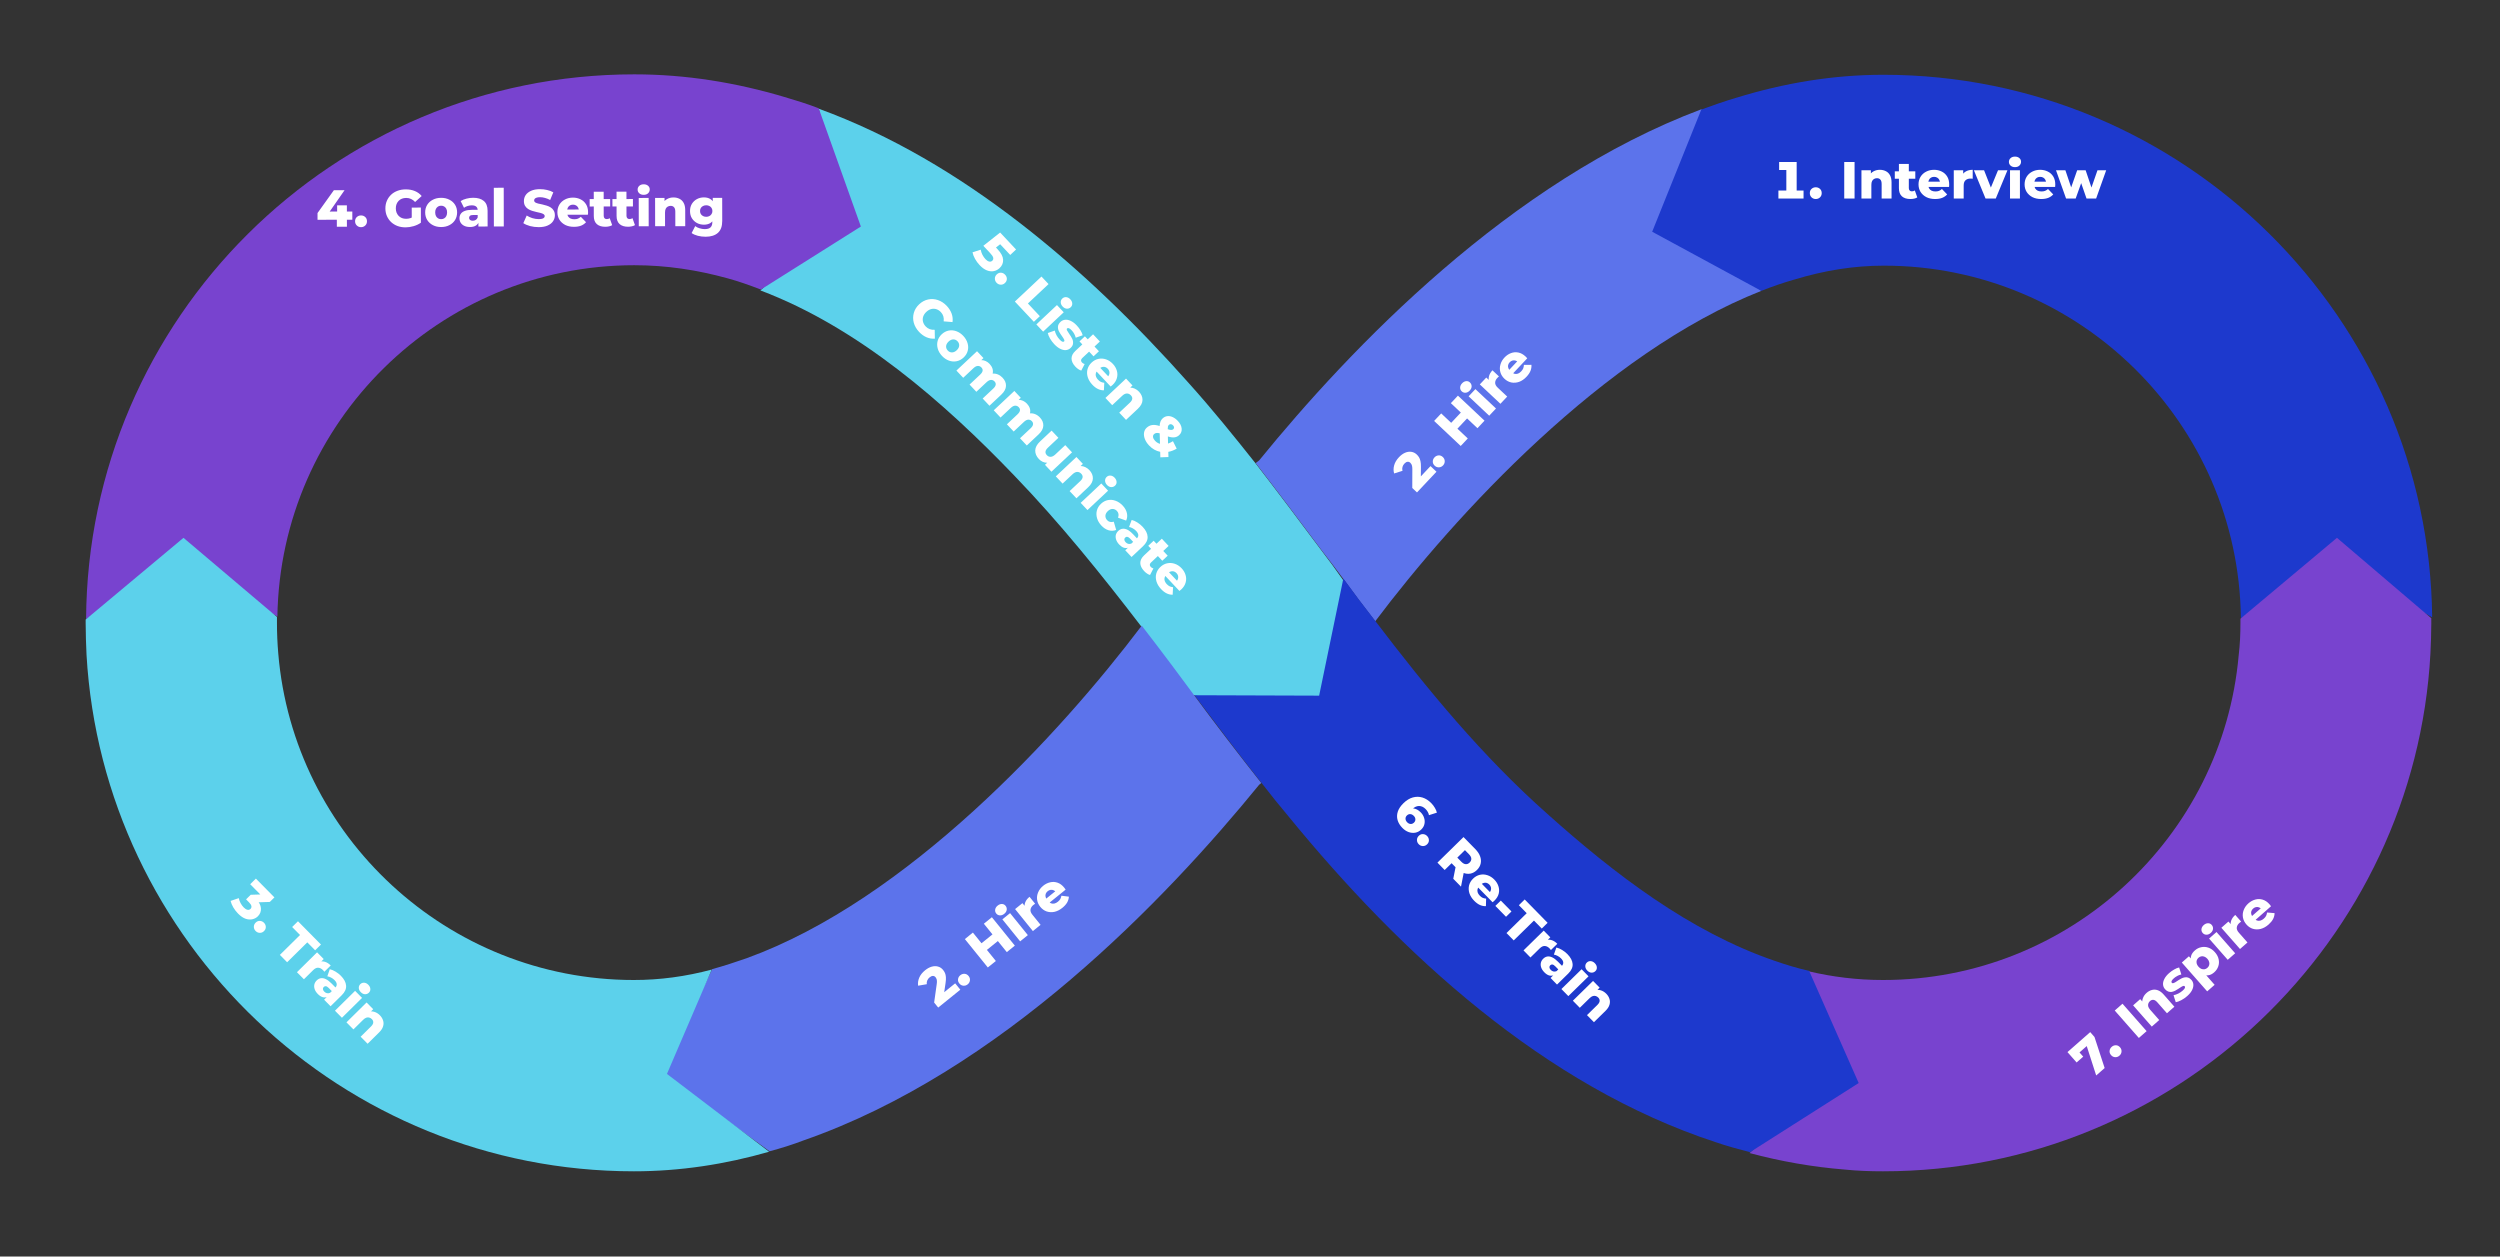
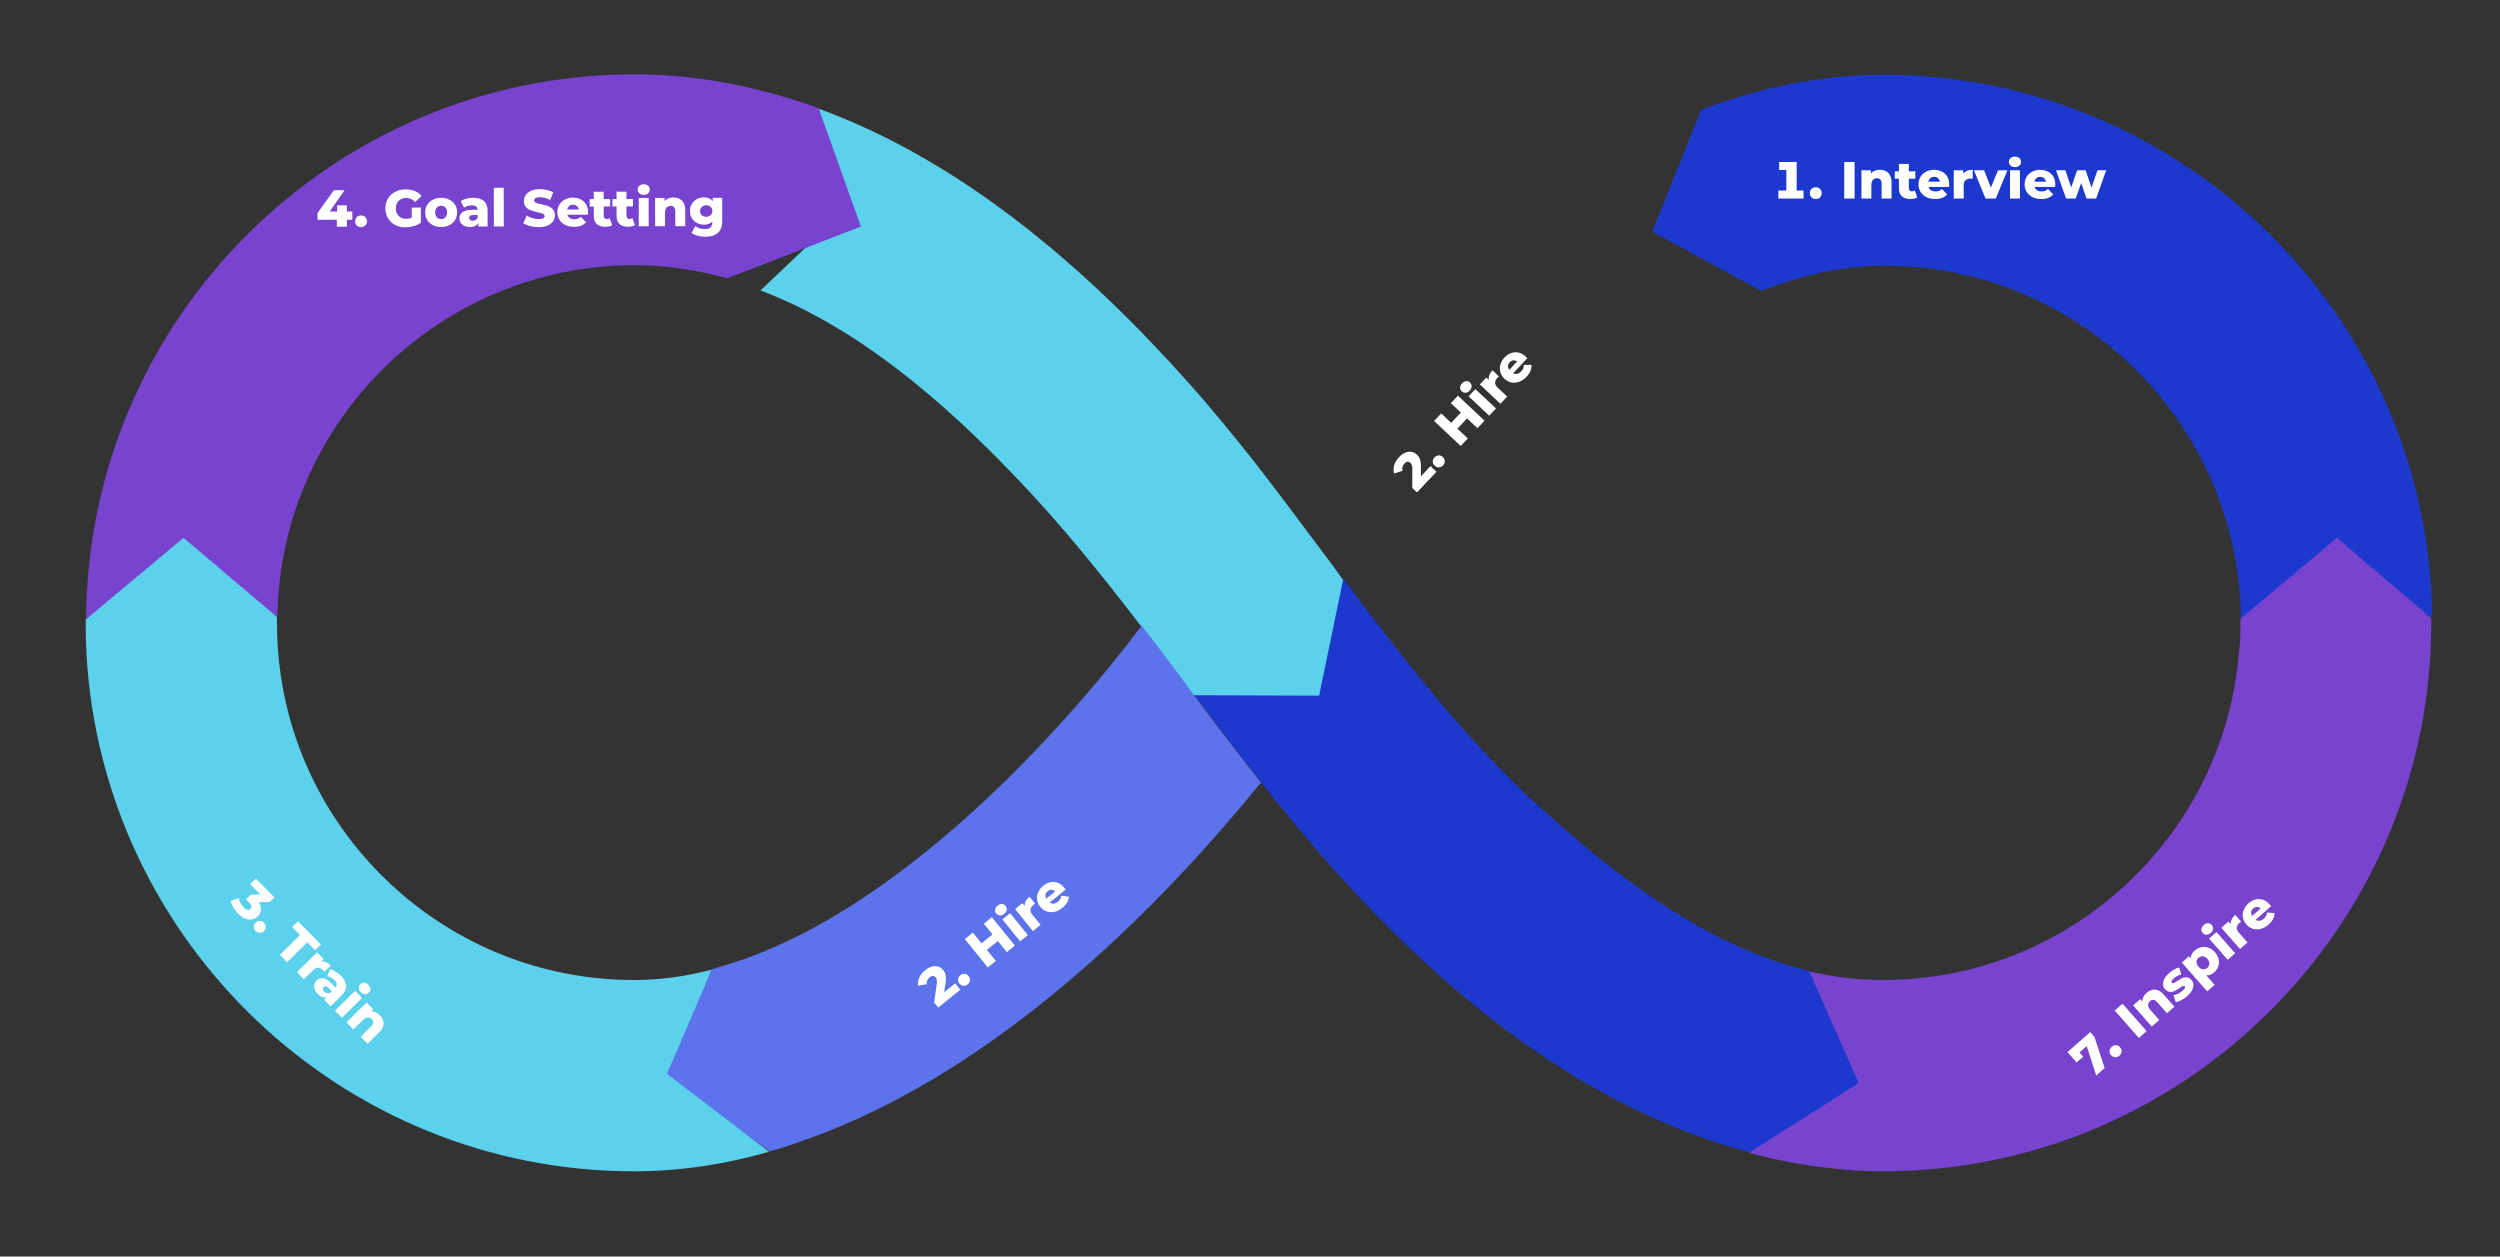
<svg xmlns="http://www.w3.org/2000/svg" width="1725" height="867" viewBox="0 0 1725 867" fill="none">
  <rect x="0" y="0" width="1725" height="867" fill="#333333" stroke="none" />
  <g clip-path="url(#clip0_1956_7290)">
-     <path d="M1157.4 146.1L1215.3 200.7C1106.4 243.6 1003.8 355.8 948.898 428.7C941.398 419.1 934.198 409.5 926.998 399.6C922.198 393 917.098 386.4 911.998 379.8C896.998 359.7 881.698 339.3 866.398 319.5L868.798 317.7C931.798 240.3 1041.9 124.8 1174.2 75.3L1157.4 146.1Z" fill="#5C73EB" />
    <path d="M1299.6 51.6C1264.8 51.6 1230.9 57.3 1197.9 67.5C1189.8 69.9 1182 72.6 1173.9 75.6L1140 159.9L1215.3 200.7C1222.8 197.7 1230.6 195 1238.1 192.9C1258.8 186.6 1279.2 183.3 1299.9 183.3C1434.9 183.3 1544.7 292.2 1546.2 426.6L1612.8 388.2L1678.2 426C1676.1 219.3 1506.9 51.6 1299.6 51.6Z" fill="#1D39CD" />
    <path d="M1612.5 371.1L1545.9 426.9C1545.9 427.8 1545.9 429 1545.9 429.9C1545.9 437.4 1545.6 444.6 1544.7 452.1C1533.6 577.5 1427.7 676.2 1299.3 676.2C1281.6 676.2 1264.5 674.1 1248 670.2L1264.8 741L1207.2 795.6C1228.5 801.3 1250.4 805.2 1272.9 807C1281.6 807.9 1290.6 808.2 1299.3 808.2C1500.9 808.2 1666.2 649.5 1677 450.9C1677.3 444 1677.6 437.1 1677.6 430.2C1677.6 429 1677.6 427.8 1677.6 426.6L1612.5 371.1Z" fill="#7843CF" />
    <path d="M1248.3 669.9C1240.2 668.1 1232.4 665.7 1224.6 663C1165.8 642.9 1113.6 602.7 1067.7 561.6C1023 522 985.2 476.1 948.9 428.4C941.4 418.8 934.2 409.2 927 399.3L898.2 468.9L823.5 478.8C839.1 499.5 854.4 519.9 870.3 540C876.3 547.8 882.6 555.6 888.9 563.1C966.6 658.2 1065.6 749.4 1183.8 788.1C1191.6 790.8 1199.4 792.9 1207.5 795L1282.5 747.3L1248.3 669.9Z" fill="#1D39CD" />
    <path d="M912.003 380.1C897.003 360 881.703 339.6 866.403 319.8C851.403 300.9 836.403 282.3 820.203 264.3C750.603 186 664.503 111.3 564.903 75L582.003 146.1L524.703 200.4C592.203 225.9 651.303 277.5 699.903 328.2C731.403 360.9 759.903 396.3 787.503 432.3C794.403 441.6 801.603 450.9 808.503 459.9C813.303 466.5 818.403 473.1 823.203 479.7L910.203 480L926.703 400.2C921.903 393.3 917.103 386.7 912.003 380.1Z" fill="#5CD1EB" />
-     <path d="M564.898 74.7C557.098 71.7 549.298 69.3 541.198 66.9C507.898 57 473.398 51.3 437.698 51.3C229.798 51.3 60.598 219.6 59.398 427.2L126.898 388.2L191.398 425.4C193.498 291.3 303.298 183 437.698 183C459.898 183 481.198 186.3 501.898 192C509.698 194.1 517.198 196.8 524.998 199.8L593.998 156.3L564.898 74.7Z" fill="#7843CF" />
+     <path d="M564.898 74.7C557.098 71.7 549.298 69.3 541.198 66.9C507.898 57 473.398 51.3 437.698 51.3C229.798 51.3 60.598 219.6 59.398 427.2L126.898 388.2L191.398 425.4C193.498 291.3 303.298 183 437.698 183C459.898 183 481.198 186.3 501.898 192L593.998 156.3L564.898 74.7Z" fill="#7843CF" />
    <path d="M823.498 479.1C818.698 472.5 813.598 465.9 808.798 459.3C801.898 450 794.698 440.7 787.798 431.7C731.398 506.4 626.098 621 515.098 661.2C507.298 663.9 499.198 666.6 491.398 668.7L456.898 740.7L530.998 794.4C538.798 792.3 546.598 789.9 554.398 786.9C690.598 739.5 804.298 620.7 868.798 541.5L870.298 540.3C854.398 520.2 838.798 499.8 823.498 479.1Z" fill="#5C73EB" />
    <path d="M460.202 741L491.102 669C473.102 673.8 455.402 676.2 437.402 676.2C308.702 676.2 202.502 576.9 192.002 450.9C191.402 444 191.102 436.8 191.102 429.9C191.102 428.7 191.102 427.2 191.102 425.7L126.602 371.1L59.102 427.5C59.102 428.4 59.102 429 59.102 429.9C59.102 437.4 59.402 444.6 59.702 451.8C71.102 650.1 236.102 808.2 437.402 808.2C469.202 808.2 500.402 803.4 530.702 794.7L460.202 741Z" fill="#5CD1EB" />
    <path d="M1239.7 134.66L1236.49 131.492H1244.45V137H1227.1V131.492H1235.77L1232.57 134.66V114.356L1235.63 117.308H1227.6V111.8H1239.7V134.66ZM1252.88 137.324C1251.73 137.324 1250.76 136.94 1249.96 136.172C1249.17 135.404 1248.78 134.432 1248.78 133.256C1248.78 132.032 1249.17 131.06 1249.96 130.34C1250.76 129.596 1251.73 129.224 1252.88 129.224C1254.03 129.224 1255 129.596 1255.8 130.34C1256.59 131.06 1256.98 132.032 1256.98 133.256C1256.98 134.432 1256.59 135.404 1255.8 136.172C1255 136.94 1254.03 137.324 1252.88 137.324ZM1272.52 137V111.8H1279.65V137H1272.52ZM1297.1 117.164C1298.62 117.164 1299.98 117.476 1301.21 118.1C1302.43 118.7 1303.39 119.636 1304.09 120.908C1304.81 122.18 1305.17 123.824 1305.17 125.84V137H1298.33V126.956C1298.33 125.564 1298.04 124.556 1297.46 123.932C1296.91 123.284 1296.13 122.96 1295.12 122.96C1294.4 122.96 1293.74 123.128 1293.14 123.464C1292.54 123.776 1292.08 124.268 1291.74 124.94C1291.4 125.612 1291.24 126.488 1291.24 127.568V137H1284.4V117.488H1290.91V123.032L1289.65 121.412C1290.4 119.996 1291.42 118.94 1292.71 118.244C1294.01 117.524 1295.47 117.164 1297.1 117.164ZM1318.17 137.324C1315.68 137.324 1313.73 136.712 1312.34 135.488C1310.95 134.24 1310.25 132.368 1310.25 129.872V113.132H1317.09V129.8C1317.09 130.496 1317.29 131.048 1317.67 131.456C1318.05 131.84 1318.55 132.032 1319.15 132.032C1319.96 132.032 1320.66 131.828 1321.23 131.42L1322.93 136.208C1322.35 136.592 1321.64 136.868 1320.8 137.036C1319.96 137.228 1319.09 137.324 1318.17 137.324ZM1307.41 123.32V118.208H1321.56V123.32H1307.41ZM1335.22 137.324C1332.92 137.324 1330.9 136.892 1329.18 136.028C1327.47 135.14 1326.14 133.94 1325.18 132.428C1324.24 130.892 1323.78 129.152 1323.78 127.208C1323.78 125.264 1324.23 123.536 1325.14 122.024C1326.08 120.488 1327.36 119.3 1329 118.46C1330.63 117.596 1332.46 117.164 1334.5 117.164C1336.42 117.164 1338.18 117.56 1339.76 118.352C1341.34 119.12 1342.6 120.26 1343.54 121.772C1344.48 123.284 1344.94 125.12 1344.94 127.28C1344.94 127.52 1344.93 127.796 1344.91 128.108C1344.88 128.42 1344.86 128.708 1344.84 128.972H1329.39V125.372H1341.2L1338.61 126.38C1338.63 125.492 1338.46 124.724 1338.1 124.076C1337.77 123.428 1337.29 122.924 1336.66 122.564C1336.06 122.204 1335.36 122.024 1334.54 122.024C1333.72 122.024 1333 122.204 1332.38 122.564C1331.78 122.924 1331.31 123.44 1330.98 124.112C1330.64 124.76 1330.47 125.528 1330.47 126.416V127.46C1330.47 128.42 1330.66 129.248 1331.05 129.944C1331.46 130.64 1332.03 131.18 1332.78 131.564C1333.52 131.924 1334.41 132.104 1335.44 132.104C1336.4 132.104 1337.22 131.972 1337.89 131.708C1338.58 131.42 1339.27 130.988 1339.94 130.412L1343.54 134.156C1342.6 135.188 1341.45 135.98 1340.08 136.532C1338.72 137.06 1337.1 137.324 1335.22 137.324ZM1348.1 137V117.488H1354.61V123.176L1353.64 121.556C1354.22 120.092 1355.15 119 1356.45 118.28C1357.75 117.536 1359.32 117.164 1361.17 117.164V123.32C1360.85 123.272 1360.58 123.248 1360.34 123.248C1360.12 123.224 1359.88 123.212 1359.62 123.212C1358.23 123.212 1357.1 123.596 1356.23 124.364C1355.37 125.108 1354.94 126.332 1354.94 128.036V137H1348.1ZM1370.02 137L1361.99 117.488H1369.01L1375.42 133.796H1371.89L1378.63 117.488H1385.14L1377.08 137H1370.02ZM1386.91 137V117.488H1393.75V137H1386.91ZM1390.33 115.328C1389.08 115.328 1388.07 114.98 1387.31 114.284C1386.54 113.588 1386.15 112.724 1386.15 111.692C1386.15 110.66 1386.54 109.796 1387.31 109.1C1388.07 108.404 1389.08 108.056 1390.33 108.056C1391.58 108.056 1392.59 108.392 1393.35 109.064C1394.12 109.712 1394.51 110.552 1394.51 111.584C1394.51 112.664 1394.12 113.564 1393.35 114.284C1392.61 114.98 1391.6 115.328 1390.33 115.328ZM1408.42 137.324C1406.12 137.324 1404.1 136.892 1402.37 136.028C1400.67 135.14 1399.34 133.94 1398.38 132.428C1397.44 130.892 1396.97 129.152 1396.97 127.208C1396.97 125.264 1397.43 123.536 1398.34 122.024C1399.28 120.488 1400.56 119.3 1402.19 118.46C1403.82 117.596 1405.66 117.164 1407.7 117.164C1409.62 117.164 1411.37 117.56 1412.96 118.352C1414.54 119.12 1415.8 120.26 1416.74 121.772C1417.67 123.284 1418.14 125.12 1418.14 127.28C1418.14 127.52 1418.13 127.796 1418.1 128.108C1418.08 128.42 1418.06 128.708 1418.03 128.972H1402.59V125.372H1414.4L1411.8 126.38C1411.83 125.492 1411.66 124.724 1411.3 124.076C1410.96 123.428 1410.48 122.924 1409.86 122.564C1409.26 122.204 1408.55 122.024 1407.74 122.024C1406.92 122.024 1406.2 122.204 1405.58 122.564C1404.98 122.924 1404.51 123.44 1404.17 124.112C1403.84 124.76 1403.67 125.528 1403.67 126.416V127.46C1403.67 128.42 1403.86 129.248 1404.24 129.944C1404.65 130.64 1405.23 131.18 1405.97 131.564C1406.72 131.924 1407.6 132.104 1408.64 132.104C1409.6 132.104 1410.41 131.972 1411.08 131.708C1411.78 131.42 1412.46 130.988 1413.14 130.412L1416.74 134.156C1415.8 135.188 1414.65 135.98 1413.28 136.532C1411.91 137.06 1410.29 137.324 1408.42 137.324ZM1425.59 137L1418.64 117.488H1425.12L1430.63 133.796H1427.53L1433.25 117.488H1439.09L1444.59 133.796H1441.57L1447.26 117.488H1453.27L1446.32 137H1439.7L1435.02 123.5H1437.03L1432.21 137H1425.59Z" fill="white" />
    <path d="M977.722 339.771L974.471 336.712L974.513 323.798C974.52 322.881 974.455 322.145 974.319 321.589C974.2 321.015 974.033 320.562 973.82 320.228C973.605 319.861 973.375 319.563 973.13 319.333C972.536 318.773 971.884 318.538 971.174 318.628C970.48 318.7 969.763 319.129 969.022 319.915C968.397 320.579 967.962 321.34 967.716 322.196C967.47 323.052 967.472 323.944 967.721 324.87L961.944 326.7C961.432 324.933 961.435 323.074 961.953 321.122C962.472 319.171 963.578 317.295 965.272 315.495C966.605 314.08 968 313.053 969.458 312.415C970.915 311.776 972.343 311.555 973.741 311.75C975.156 311.928 976.431 312.552 977.567 313.621C978.161 314.18 978.682 314.818 979.128 315.535C979.556 316.235 979.889 317.125 980.125 318.204C980.361 319.25 980.469 320.588 980.45 322.218L980.351 332.408L977.702 331.546L987.054 321.611L991.169 325.485L977.722 339.771ZM995.708 321.135C994.919 321.974 993.973 322.419 992.871 322.469C991.769 322.519 990.79 322.141 989.933 321.335C989.042 320.496 988.606 319.542 988.624 318.472C988.625 317.385 989.021 316.422 989.81 315.583C990.6 314.745 991.537 314.292 992.621 314.225C993.689 314.142 994.668 314.52 995.559 315.359C996.415 316.165 996.852 317.119 996.868 318.222C996.885 319.325 996.498 320.296 995.708 321.135ZM1001.09 278.181L1005.97 272.991L1024.32 290.263L1019.44 295.454L1001.09 278.181ZM1012.77 302.531L1007.89 307.722L989.539 290.45L994.425 285.259L1012.77 302.531ZM1012.63 288.35L1005.27 296.162L1000.97 292.116L1008.33 284.304L1012.63 288.35ZM1027.55 286.838L1013.34 273.464L1018.03 268.484L1032.23 281.857L1027.55 286.838ZM1014.11 269.494C1013.25 270.402 1012.31 270.898 1011.28 270.98C1010.24 271.062 1009.35 270.75 1008.6 270.042C1007.85 269.335 1007.48 268.463 1007.5 267.427C1007.52 266.391 1007.96 265.418 1008.81 264.509C1009.67 263.601 1010.61 263.097 1011.62 262.998C1012.62 262.883 1013.49 263.179 1014.25 263.887C1015.03 264.627 1015.42 265.523 1015.42 266.576C1015.42 267.595 1014.98 268.567 1014.11 269.494ZM1035.28 278.621L1021.07 265.247L1025.54 260.502L1029.68 264.401L1027.84 263.998C1027.16 262.575 1027.01 261.145 1027.37 259.708C1027.72 258.255 1028.53 256.855 1029.79 255.509L1034.28 259.729C1034.03 259.923 1033.82 260.107 1033.66 260.282C1033.49 260.423 1033.32 260.589 1033.14 260.782C1032.18 261.795 1031.69 262.88 1031.66 264.035C1031.61 265.175 1032.2 266.328 1033.44 267.496L1039.97 273.64L1035.28 278.621ZM1053.3 259.955C1051.72 261.633 1050.02 262.804 1048.21 263.47C1046.39 264.103 1044.61 264.25 1042.85 263.913C1041.09 263.542 1039.5 262.69 1038.08 261.357C1036.67 260.025 1035.72 258.508 1035.25 256.808C1034.77 255.074 1034.78 253.325 1035.29 251.56C1035.78 249.78 1036.72 248.147 1038.12 246.661C1039.44 245.263 1040.93 244.259 1042.59 243.648C1044.23 243.021 1045.93 242.885 1047.67 243.24C1049.41 243.595 1051.07 244.512 1052.64 245.993C1052.82 246.157 1053.01 246.355 1053.22 246.587C1053.43 246.818 1053.63 247.033 1053.8 247.231L1043.22 258.477L1040.6 256.01L1048.69 247.411L1047.65 249.99C1047.02 249.364 1046.34 248.959 1045.62 248.777C1044.92 248.578 1044.22 248.582 1043.53 248.79C1042.86 248.98 1042.25 249.372 1041.69 249.966C1041.13 250.56 1040.76 251.208 1040.6 251.909C1040.45 252.593 1040.5 253.287 1040.76 253.993C1041.01 254.681 1041.45 255.33 1042.1 255.939L1042.86 256.654C1043.55 257.312 1044.29 257.74 1045.06 257.937C1045.85 258.117 1046.63 258.068 1047.42 257.789C1048.2 257.494 1048.94 256.971 1049.64 256.22C1050.3 255.521 1050.76 254.836 1051.03 254.166C1051.3 253.462 1051.45 252.667 1051.49 251.783L1056.69 251.728C1056.8 253.117 1056.59 254.499 1056.05 255.873C1055.5 257.231 1054.58 258.592 1053.3 259.955Z" fill="white" />
    <path d="M647.364 695.226L644.558 691.754L646.349 678.965C646.48 678.058 646.516 677.319 646.456 676.75C646.416 676.165 646.313 675.693 646.146 675.334C645.983 674.942 645.796 674.615 645.584 674.353C645.071 673.719 644.457 673.397 643.741 673.39C643.044 673.367 642.275 673.695 641.435 674.374C640.726 674.947 640.191 675.641 639.832 676.457C639.472 677.272 639.353 678.155 639.474 679.106L633.503 680.137C633.235 678.317 633.49 676.475 634.268 674.612C635.046 672.749 636.396 671.041 638.319 669.487C639.831 668.265 641.352 667.436 642.883 667.001C644.414 666.567 645.858 666.541 647.217 666.924C648.595 667.292 649.774 668.082 650.754 669.296C651.267 669.93 651.696 670.633 652.041 671.403C652.371 672.155 652.58 673.082 652.668 674.183C652.759 675.251 652.685 676.591 652.446 678.204L650.967 688.287L648.459 687.074L659.07 678.497L662.623 682.893L647.364 695.226ZM667.71 679.199C666.814 679.923 665.816 680.235 664.718 680.136C663.619 680.036 662.7 679.529 661.961 678.615C661.191 677.663 660.889 676.658 661.052 675.6C661.2 674.523 661.722 673.623 662.618 672.899C663.514 672.175 664.504 671.853 665.588 671.934C666.656 671.996 667.575 672.503 668.345 673.455C669.084 674.37 669.387 675.375 669.254 676.47C669.12 677.565 668.606 678.475 667.71 679.199ZM678.859 637.37L684.403 632.89L700.243 652.489L694.699 656.97L678.859 637.37ZM687.14 663.079L681.596 667.56L665.756 647.96L671.3 643.48L687.14 663.079ZM688.914 649.009L680.57 655.752L676.859 651.16L685.203 644.417L688.914 649.009ZM703.902 649.532L691.637 634.357L696.957 630.057L709.221 645.233L703.902 649.532ZM692.939 630.527C691.968 631.312 690.966 631.675 689.931 631.616C688.896 631.557 688.054 631.127 687.406 630.324C686.757 629.522 686.513 628.608 686.672 627.584C686.832 626.56 687.398 625.656 688.368 624.871C689.339 624.087 690.334 623.715 691.354 623.755C692.358 623.776 693.185 624.188 693.834 624.99C694.513 625.83 694.78 626.772 694.635 627.814C694.494 628.823 693.928 629.728 692.939 630.527ZM712.679 642.439L700.414 627.263L705.482 623.168L709.057 627.591L707.283 626.942C706.811 625.442 706.852 624.004 707.408 622.629C707.948 621.236 708.937 619.959 710.374 618.797L714.243 623.585C713.971 623.744 713.741 623.899 713.554 624.049C713.371 624.167 713.177 624.308 712.972 624.474C711.889 625.349 711.253 626.357 711.064 627.497C710.86 628.619 711.293 629.842 712.364 631.168L717.998 638.139L712.679 642.439ZM733.056 626.386C731.264 627.835 729.425 628.766 727.538 629.18C725.654 629.56 723.864 629.464 722.167 628.892C720.474 628.286 719.016 627.226 717.794 625.715C716.572 624.203 715.841 622.572 715.599 620.823C715.362 619.04 715.614 617.309 716.355 615.63C717.081 613.932 718.238 612.442 719.824 611.159C721.318 609.953 722.929 609.159 724.659 608.78C726.374 608.381 728.07 608.476 729.749 609.064C731.427 609.651 732.945 610.785 734.303 612.465C734.454 612.652 734.618 612.874 734.795 613.132C734.973 613.389 735.135 613.628 735.282 613.849L723.271 623.556L721.008 620.756L730.191 613.334L728.809 615.748C728.27 615.042 727.656 614.55 726.969 614.272C726.3 613.98 725.61 613.889 724.899 614.002C724.206 614.099 723.542 614.404 722.907 614.917C722.273 615.43 721.826 616.022 721.567 616.694C721.326 617.352 721.287 618.047 721.448 618.781C721.594 619.496 721.946 620.199 722.504 620.89L723.16 621.702C723.764 622.448 724.433 622.972 725.17 623.271C725.924 623.556 726.712 623.614 727.532 623.445C728.337 623.258 729.141 622.839 729.943 622.191C730.69 621.587 731.241 620.972 731.598 620.344C731.958 619.683 732.219 618.917 732.379 618.046L737.533 618.695C737.453 620.086 737.055 621.426 736.338 622.716C735.606 623.986 734.512 625.21 733.056 626.386Z" fill="white" />
    <path d="M164.23 630.343C162.999 629.096 161.922 627.697 160.998 626.147C160.092 624.614 159.465 623.108 159.118 621.629L164.756 619.705C164.986 620.895 165.403 622.051 166.007 623.175C166.627 624.316 167.351 625.305 168.177 626.142C169.037 627.013 169.882 627.545 170.712 627.737C171.543 627.929 172.257 627.73 172.855 627.14C173.384 626.617 173.592 625.99 173.478 625.26C173.381 624.512 172.851 623.652 171.89 622.679L169.791 620.552L172.994 617.391L182.949 617.073L181.688 619.28L172.633 610.108L176.553 606.238L189.35 619.202L186.174 622.338L176.218 622.655L175.174 618.779L176.54 620.163C178.748 622.4 179.914 624.588 180.036 626.728C180.192 628.867 179.484 630.712 177.913 632.263C176.888 633.275 175.645 633.946 174.183 634.276C172.738 634.623 171.161 634.511 169.451 633.94C167.757 633.352 166.017 632.153 164.23 630.343ZM176.385 642.399C175.576 641.579 175.166 640.618 175.156 639.514C175.146 638.411 175.56 637.447 176.397 636.62C177.268 635.761 178.238 635.359 179.306 635.417C180.392 635.458 181.34 635.889 182.149 636.708C182.958 637.528 183.377 638.481 183.404 639.568C183.448 640.637 183.034 641.602 182.163 642.462C181.326 643.288 180.356 643.689 179.253 643.665C178.15 643.641 177.194 643.219 176.385 642.399ZM193.111 658.881L207.022 645.147L201.585 639.639L205.607 635.668L221.465 651.732L217.442 655.702L212.03 650.22L198.119 663.953L193.111 658.881ZM204.898 670.82L218.783 657.112L223.361 661.749L219.313 665.745L219.783 663.915C221.229 663.296 222.664 663.195 224.087 663.612C225.527 664.011 226.896 664.869 228.194 666.184L223.814 670.509C223.629 670.253 223.452 670.04 223.283 669.869C223.148 669.698 222.988 669.519 222.803 669.331C221.825 668.341 220.759 667.808 219.606 667.732C218.469 667.64 217.295 668.193 216.082 669.39L209.703 675.687L204.898 670.82ZM223.618 689.782L226.205 687.228L226.517 686.263L231.282 681.558C232.051 680.8 232.404 679.979 232.342 679.096C232.313 678.213 231.793 677.26 230.782 676.235C230.124 675.569 229.347 675.004 228.451 674.54C227.571 674.059 226.708 673.765 225.86 673.657L227.546 668.755C228.834 669.035 230.154 669.587 231.507 670.41C232.893 671.233 234.126 672.192 235.205 673.285C237.43 675.539 238.629 677.796 238.801 680.054C239.008 682.312 238.009 684.529 235.806 686.704L228.094 694.317L223.618 689.782ZM219.341 685.911C218.245 684.801 217.505 683.676 217.122 682.536C216.739 681.397 216.67 680.302 216.914 679.251C217.175 678.218 217.707 677.305 218.51 676.512C219.364 675.669 220.309 675.158 221.346 674.978C222.416 674.798 223.56 675 224.778 675.585C226.014 676.153 227.339 677.155 228.756 678.589L231.993 681.868L229.457 684.372L226.877 681.759C226.101 680.974 225.425 680.545 224.849 680.473C224.289 680.419 223.796 680.602 223.369 681.024C222.942 681.445 222.76 681.945 222.824 682.522C222.889 683.1 223.199 683.67 223.755 684.234C224.278 684.763 224.878 685.115 225.556 685.289C226.268 685.463 226.998 685.383 227.747 685.049L226.611 687.485C225.402 688.173 224.178 688.386 222.941 688.123C221.738 687.861 220.538 687.124 219.341 685.911ZM231.128 697.389L245.013 683.681L249.819 688.549L235.933 702.257L231.128 697.389ZM248.953 684.598C248.076 683.71 247.616 682.748 247.571 681.712C247.527 680.677 247.872 679.797 248.607 679.072C249.341 678.346 250.226 678.013 251.261 678.07C252.295 678.128 253.251 678.601 254.128 679.489C255.005 680.377 255.474 681.33 255.535 682.349C255.614 683.351 255.286 684.214 254.551 684.939C253.783 685.698 252.872 686.057 251.82 686.016C250.802 685.976 249.847 685.503 248.953 684.598ZM262.1 700.528C263.162 701.604 263.901 702.797 264.317 704.107C264.75 705.399 264.758 706.74 264.342 708.129C263.943 709.535 263.026 710.946 261.591 712.362L253.649 720.203L248.844 715.335L255.991 708.279C256.982 707.301 257.497 706.388 257.536 705.539C257.61 704.691 257.292 703.909 256.584 703.191C256.078 702.679 255.495 702.327 254.835 702.136C254.191 701.928 253.512 701.941 252.798 702.174C252.084 702.407 251.342 702.903 250.574 703.662L243.861 710.288L239.056 705.42L252.941 691.712L257.519 696.349L253.574 700.244L253.842 698.21C255.372 697.744 256.84 697.728 258.246 698.162C259.669 698.578 260.953 699.367 262.1 700.528Z" fill="white" />
    <path d="M219.095 151.648L219.088 147.004L230.366 131.254L237.746 131.242L226.792 146.992L223.406 145.989L243.098 145.957L243.107 151.609L219.095 151.648ZM232.423 156.45L232.415 151.626L232.622 145.974L232.615 141.69L239.347 141.679L239.371 156.439L232.423 156.45ZM249.118 156.747C247.966 156.749 246.993 156.367 246.2 155.6C245.407 154.833 245.009 153.862 245.007 152.686C245.005 151.462 245.399 150.489 246.19 149.768C246.981 149.023 247.953 148.649 249.105 148.647C250.257 148.646 251.229 149.016 252.022 149.759C252.815 150.477 253.213 151.449 253.215 152.673C253.217 153.849 252.822 154.821 252.032 155.591C251.241 156.36 250.27 156.746 249.118 156.747ZM279.834 156.878C277.842 156.881 275.993 156.572 274.288 155.951C272.583 155.305 271.106 154.396 269.856 153.222C268.63 152.048 267.668 150.669 266.969 149.087C266.271 147.48 265.92 145.716 265.917 143.796C265.913 141.876 266.259 140.124 266.952 138.539C267.645 136.929 268.615 135.536 269.861 134.358C271.107 133.18 272.582 132.277 274.285 131.651C276.012 131 277.895 130.673 279.935 130.67C282.311 130.666 284.436 131.058 286.309 131.847C288.183 132.636 289.732 133.774 290.959 135.26L286.429 139.371C285.564 138.436 284.627 137.742 283.618 137.288C282.633 136.809 281.529 136.571 280.305 136.573C279.225 136.575 278.241 136.744 277.354 137.082C276.466 137.419 275.711 137.912 275.088 138.561C274.465 139.186 273.974 139.943 273.616 140.832C273.281 141.696 273.115 142.681 273.117 143.785C273.118 144.841 273.288 145.812 273.625 146.7C273.987 147.587 274.48 148.354 275.105 149.001C275.73 149.624 276.475 150.115 277.339 150.474C278.228 150.808 279.2 150.975 280.256 150.973C281.312 150.971 282.344 150.802 283.351 150.464C284.359 150.102 285.378 149.501 286.408 148.659L290.413 153.657C288.974 154.691 287.307 155.486 285.412 156.041C283.517 156.596 281.658 156.875 279.834 156.878ZM284.111 152.731L284.096 143.227L290.396 143.217L290.413 153.657L284.111 152.731ZM304.405 156.658C302.269 156.661 300.372 156.233 298.714 155.371C297.057 154.51 295.747 153.324 294.785 151.814C293.846 150.279 293.375 148.528 293.372 146.56C293.369 144.592 293.834 142.851 294.768 141.338C295.725 139.824 297.031 138.646 298.686 137.803C300.341 136.937 302.236 136.502 304.372 136.498C306.508 136.495 308.405 136.924 310.062 137.785C311.743 138.622 313.053 139.796 313.992 141.307C314.93 142.817 315.401 144.556 315.404 146.524C315.407 148.492 314.942 150.245 314.009 151.783C313.075 153.296 311.769 154.486 310.09 155.353C308.436 156.22 306.541 156.655 304.405 156.658ZM304.396 151.222C305.188 151.221 305.883 151.04 306.483 150.679C307.106 150.318 307.597 149.789 307.956 149.092C308.315 148.372 308.494 147.519 308.492 146.535C308.491 145.551 308.309 144.724 307.948 144.052C307.587 143.357 307.094 142.83 306.47 142.471C305.869 142.112 305.173 141.933 304.381 141.934C303.613 141.935 302.917 142.116 302.294 142.477C301.694 142.838 301.203 143.367 300.82 144.064C300.461 144.736 300.283 145.565 300.284 146.549C300.286 147.533 300.467 148.384 300.828 149.104C301.213 149.799 301.706 150.326 302.307 150.685C302.931 151.044 303.628 151.223 304.396 151.222ZM330.083 156.293L330.077 152.657L329.607 151.757L329.596 145.061C329.595 143.981 329.257 143.154 328.584 142.579C327.936 141.98 326.891 141.682 325.451 141.684C324.515 141.686 323.567 141.843 322.608 142.157C321.648 142.446 320.833 142.855 320.162 143.385L317.85 138.744C318.953 138.022 320.272 137.468 321.808 137.082C323.367 136.671 324.915 136.465 326.451 136.462C329.619 136.457 332.068 137.185 333.798 138.646C335.552 140.084 336.432 142.35 336.437 145.446L336.455 156.282L330.083 156.293ZM324.323 156.626C322.763 156.628 321.443 156.366 320.362 155.84C319.281 155.314 318.452 154.595 317.874 153.684C317.321 152.773 317.043 151.754 317.041 150.626C317.04 149.426 317.338 148.393 317.936 147.528C318.559 146.639 319.506 145.966 320.777 145.508C322.048 145.025 323.692 144.783 325.708 144.78L330.316 144.772L330.322 148.336L326.65 148.342C325.546 148.344 324.766 148.525 324.311 148.886C323.879 149.247 323.664 149.727 323.665 150.327C323.666 150.927 323.895 151.407 324.351 151.766C324.808 152.125 325.432 152.304 326.224 152.303C326.968 152.302 327.64 152.12 328.239 151.759C328.863 151.374 329.318 150.798 329.605 150.029L330.545 152.548C330.187 153.892 329.48 154.913 328.426 155.611C327.395 156.285 326.027 156.623 324.323 156.626ZM340.772 156.275L340.729 129.563L347.569 129.552L347.612 156.264L340.772 156.275ZM371.715 156.729C369.651 156.733 367.658 156.484 365.737 155.983C363.841 155.458 362.291 154.788 361.09 153.974L363.422 148.715C364.551 149.433 365.848 150.031 367.313 150.508C368.801 150.962 370.278 151.188 371.742 151.185C372.726 151.184 373.518 151.098 374.117 150.929C374.717 150.736 375.149 150.496 375.412 150.207C375.7 149.895 375.843 149.535 375.842 149.127C375.841 148.551 375.577 148.095 375.048 147.76C374.52 147.425 373.835 147.15 372.995 146.935C372.154 146.72 371.218 146.506 370.186 146.292C369.177 146.077 368.157 145.803 367.124 145.469C366.116 145.134 365.191 144.704 364.35 144.177C363.509 143.626 362.824 142.92 362.295 142.056C361.765 141.169 361.5 140.054 361.497 138.71C361.495 137.198 361.901 135.829 362.715 134.604C363.553 133.378 364.799 132.392 366.454 131.646C368.109 130.899 370.172 130.524 372.644 130.52C374.3 130.517 375.921 130.706 377.505 131.088C379.114 131.445 380.543 131.983 381.792 132.701L379.604 137.996C378.403 137.35 377.215 136.872 376.038 136.562C374.861 136.228 373.721 136.062 372.617 136.064C371.633 136.065 370.841 136.175 370.242 136.392C369.642 136.585 369.21 136.849 368.947 137.186C368.684 137.522 368.552 137.906 368.553 138.338C368.554 138.89 368.806 139.334 369.311 139.669C369.84 139.98 370.524 140.243 371.364 140.458C372.229 140.648 373.165 140.851 374.173 141.065C375.206 141.28 376.226 141.554 377.235 141.888C378.267 142.199 379.204 142.629 380.045 143.18C380.886 143.706 381.559 144.413 382.064 145.3C382.594 146.164 382.859 147.255 382.861 148.575C382.864 150.039 382.446 151.396 381.608 152.645C380.794 153.871 379.56 154.857 377.905 155.603C376.274 156.35 374.211 156.725 371.715 156.729ZM396.067 156.51C393.763 156.514 391.746 156.085 390.017 155.224C388.311 154.338 386.977 153.141 386.015 151.63C385.076 150.096 384.606 148.356 384.603 146.412C384.599 144.468 385.053 142.74 385.962 141.226C386.896 139.689 388.178 138.499 389.808 137.656C391.439 136.789 393.274 136.354 395.314 136.351C397.234 136.348 398.987 136.741 400.572 137.531C402.157 138.296 403.419 139.434 404.358 140.944C405.296 142.455 405.767 144.29 405.771 146.45C405.771 146.69 405.759 146.966 405.736 147.278C405.712 147.59 405.689 147.878 405.665 148.142L390.221 148.167L390.216 144.567L402.024 144.548L399.433 145.56C399.456 144.672 399.287 143.905 398.925 143.257C398.588 142.61 398.108 142.107 397.483 141.748C396.882 141.388 396.174 141.21 395.358 141.211C394.542 141.212 393.822 141.393 393.199 141.754C392.6 142.115 392.132 142.632 391.798 143.305C391.463 143.953 391.296 144.722 391.297 145.61L391.299 146.654C391.3 147.614 391.494 148.441 391.879 149.137C392.288 149.832 392.865 150.371 393.61 150.754C394.354 151.113 395.242 151.291 396.274 151.289C397.234 151.288 398.05 151.155 398.722 150.89C399.417 150.6 400.101 150.167 400.772 149.59L404.378 153.328C403.443 154.362 402.293 155.156 400.926 155.71C399.558 156.24 397.939 156.507 396.067 156.51ZM417.653 156.475C415.157 156.479 413.212 155.87 411.818 154.648C410.424 153.403 409.725 151.532 409.72 149.036L409.693 132.296L416.533 132.285L416.56 148.953C416.561 149.649 416.754 150.2 417.139 150.608C417.524 150.991 418.016 151.182 418.616 151.181C419.432 151.18 420.128 150.975 420.703 150.566L422.403 155.351C421.827 155.736 421.12 156.013 420.28 156.183C419.44 156.376 418.565 156.473 417.653 156.475ZM406.866 142.488L406.858 137.376L421.006 137.353L421.014 142.465L406.866 142.488ZM433.367 156.45C430.871 156.454 428.926 155.845 427.532 154.623C426.138 153.377 425.439 151.506 425.435 149.01L425.408 132.27L432.248 132.259L432.275 148.927C432.276 149.623 432.469 150.175 432.854 150.582C433.238 150.966 433.731 151.157 434.331 151.156C435.147 151.155 435.842 150.95 436.418 150.541L438.118 155.326C437.542 155.711 436.835 155.988 435.995 156.157C435.155 156.351 434.279 156.448 433.367 156.45ZM422.581 142.463L422.572 137.351L436.72 137.328L436.729 142.44L422.581 142.463ZM440.756 156.114L440.725 136.602L447.565 136.591L447.596 156.103L440.756 156.114ZM444.141 134.436C442.893 134.438 441.885 134.092 441.116 133.397C440.347 132.702 439.961 131.839 439.959 130.807C439.958 129.775 440.34 128.91 441.107 128.213C441.874 127.516 442.882 127.166 444.13 127.164C445.378 127.162 446.386 127.496 447.155 128.167C447.924 128.814 448.31 129.653 448.311 130.685C448.313 131.765 447.93 132.666 447.164 133.387C446.421 134.084 445.413 134.434 444.141 134.436ZM464.717 136.239C466.229 136.236 467.598 136.546 468.823 137.168C470.048 137.766 471.009 138.701 471.707 139.972C472.43 141.242 472.792 142.886 472.795 144.902L472.813 156.062L465.973 156.073L465.957 146.029C465.955 144.637 465.665 143.629 465.088 143.006C464.535 142.359 463.755 142.036 462.747 142.038C462.027 142.039 461.367 142.208 460.768 142.545C460.168 142.858 459.701 143.351 459.366 144.023C459.031 144.696 458.864 145.572 458.866 146.652L458.881 156.084L452.041 156.095L452.01 136.583L458.526 136.573L458.535 142.117L457.272 140.499C458.014 139.082 459.032 138.024 460.327 137.326C461.622 136.604 463.085 136.241 464.717 136.239ZM486.906 163.347C485.034 163.35 483.245 163.137 481.541 162.708C479.86 162.278 478.419 161.645 477.218 160.807L479.694 156.015C480.511 156.661 481.52 157.164 482.72 157.522C483.945 157.904 485.133 158.094 486.285 158.092C488.133 158.089 489.465 157.679 490.279 156.862C491.094 156.068 491.5 154.904 491.498 153.368L491.494 151.064L491.845 145.591L491.8 140.083L491.794 136.519L498.31 136.509L498.336 152.456C498.342 156.152 497.351 158.89 495.361 160.669C493.372 162.449 490.554 163.341 486.906 163.347ZM485.704 155.033C483.976 155.036 482.38 154.654 480.914 153.889C479.473 153.099 478.307 152.009 477.417 150.618C476.551 149.204 476.116 147.536 476.113 145.616C476.11 143.696 476.539 142.04 477.401 140.646C478.287 139.229 479.449 138.135 480.888 137.365C482.351 136.594 483.946 136.208 485.674 136.205C487.33 136.202 488.746 136.536 489.924 137.206C491.101 137.852 491.99 138.871 492.592 140.262C493.219 141.653 493.534 143.428 493.537 145.588C493.541 147.748 493.231 149.525 492.61 150.918C492.012 152.311 491.126 153.344 489.951 154.018C488.776 154.692 487.36 155.03 485.704 155.033ZM487.316 149.594C488.132 149.593 488.851 149.424 489.475 149.087C490.122 148.75 490.625 148.281 490.984 147.68C491.367 147.08 491.558 146.383 491.557 145.591C491.556 144.799 491.363 144.104 490.978 143.504C490.617 142.905 490.112 142.45 489.463 142.139C488.839 141.804 488.119 141.637 487.303 141.638C486.487 141.64 485.755 141.809 485.107 142.146C484.46 142.459 483.945 142.916 483.562 143.516C483.203 144.117 483.024 144.813 483.025 145.605C483.026 146.397 483.207 147.093 483.568 147.692C483.953 148.292 484.47 148.759 485.119 149.094C485.767 149.429 486.5 149.596 487.316 149.594Z" fill="white" />
-     <path d="M688.375 172.033C690.791 174.604 692.049 176.995 692.15 179.205C692.267 181.433 691.451 183.369 689.702 185.012C688.565 186.08 687.236 186.769 685.716 187.078C684.229 187.388 682.63 187.211 680.919 186.546C679.242 185.883 677.573 184.668 675.913 182.901C674.697 181.607 673.647 180.173 672.762 178.601C671.894 177.045 671.321 175.542 671.044 174.09L676.703 172.28C676.904 173.475 677.283 174.633 677.843 175.754C678.418 176.892 679.125 177.908 679.963 178.8C680.801 179.692 681.633 180.244 682.459 180.457C683.318 180.67 684.054 180.489 684.666 179.914C685.278 179.339 685.495 178.641 685.317 177.821C685.139 177 684.425 175.925 683.176 174.596L678.493 169.611L690.086 160.447L701.08 172.149L697.066 175.92L690.115 168.522L687.217 170.8L688.375 172.033ZM687.616 195.094C686.827 194.255 686.441 193.283 686.459 192.18C686.476 191.077 686.913 190.123 687.77 189.318C688.645 188.496 689.616 188.11 690.684 188.161C691.769 188.228 692.714 188.691 693.519 189.548C694.341 190.423 694.743 191.394 694.727 192.464C694.711 193.533 694.265 194.478 693.391 195.3C692.534 196.105 691.554 196.482 690.452 196.431C689.366 196.397 688.421 195.951 687.616 195.094ZM718.622 190.82L723.503 196.015L709.256 209.4L717.489 218.163L713.37 222.033L700.256 208.075L718.622 190.82ZM729.3 210.493L733.983 215.478L719.763 228.838L715.079 223.853L729.3 210.493ZM733.216 211.506C732.361 210.597 731.925 209.624 731.906 208.588C731.888 207.551 732.254 206.68 733.006 205.973C733.759 205.267 734.651 204.955 735.684 205.038C736.717 205.121 737.661 205.617 738.516 206.527C739.37 207.437 739.816 208.401 739.852 209.421C739.905 210.425 739.556 211.28 738.804 211.986C738.017 212.726 737.098 213.062 736.047 212.995C735.014 212.912 734.07 212.416 733.216 211.506ZM727.426 237.468C726.309 236.279 725.339 234.984 724.517 233.583C723.712 232.165 723.2 230.901 722.98 229.791L727.796 228.082C728.001 229.107 728.401 230.181 728.994 231.303C729.605 232.409 730.321 233.399 731.143 234.273C731.899 235.078 732.511 235.572 732.981 235.757C733.485 235.942 733.894 235.887 734.209 235.591C734.523 235.296 734.545 234.88 734.273 234.345C734.035 233.812 733.558 233.041 732.842 232.034C731.914 230.766 731.186 229.622 730.657 228.604C730.145 227.603 729.924 226.527 729.994 225.375C730.064 224.222 730.65 223.128 731.752 222.093C732.661 221.239 733.721 220.754 734.93 220.639C736.156 220.507 737.455 220.768 738.827 221.422C740.233 222.077 741.618 223.131 742.982 224.583C743.952 225.615 744.808 226.736 745.551 227.948C746.294 229.16 746.794 230.288 747.05 231.331L742.26 233.016C741.777 231.099 740.845 229.406 739.465 227.937C738.725 227.15 738.087 226.663 737.549 226.476C737.029 226.273 736.62 226.311 736.323 226.591C735.991 226.903 735.944 227.326 736.182 227.86C736.437 228.377 736.93 229.165 737.661 230.223C738.588 231.56 739.298 232.719 739.794 233.703C740.29 234.686 740.494 235.745 740.408 236.88C740.356 238.016 739.787 239.093 738.703 240.112C737.811 240.95 736.751 241.435 735.525 241.567C734.316 241.682 733.009 241.395 731.604 240.706C730.216 240.034 728.823 238.955 727.426 237.468ZM746.083 255.696C745.426 255.523 744.741 255.196 744.025 254.715C743.327 254.252 742.657 253.68 742.016 252.997C740.274 251.143 739.39 249.29 739.362 247.439C739.335 245.587 740.223 243.815 742.024 242.123L746.799 237.636L744.852 235.564L748.578 232.063L750.525 234.136L754.224 230.66L758.908 235.646L755.208 239.121L758.265 242.375L754.539 245.875L751.483 242.621L746.76 247.058C746.253 247.535 745.974 248.044 745.923 248.586C745.906 249.129 746.111 249.627 746.538 250.082C747.081 250.659 747.706 251.027 748.414 251.185L746.083 255.696ZM767.667 265.631C767.632 265.664 767.196 266.024 766.36 266.711L756.648 256.373C756.11 257.274 755.92 258.21 756.076 259.183C756.267 260.156 756.789 261.098 757.644 262.007C758.284 262.69 758.931 263.185 759.584 263.494C760.253 263.821 761.044 264.032 761.958 264.129L761.694 269.316C758.857 269.38 756.189 268.083 753.691 265.424C752.13 263.763 751.073 262.006 750.519 260.155C749.966 258.304 749.92 256.503 750.382 254.752C750.861 253.018 751.808 251.485 753.225 250.154C754.625 248.84 756.187 247.997 757.914 247.626C759.674 247.257 761.428 247.371 763.175 247.969C764.922 248.567 766.494 249.609 767.891 251.096C769.222 252.512 770.133 254.077 770.622 255.791C771.13 257.487 771.136 259.194 770.641 260.91C770.18 262.628 769.189 264.201 767.667 265.631ZM764.374 254.45C763.651 253.68 762.824 253.238 761.894 253.124C760.98 253.028 760.081 253.263 759.197 253.83L764.67 259.654C765.29 258.808 765.573 257.917 765.517 256.981C765.478 256.063 765.097 255.219 764.374 254.45ZM785.9 270.264C787.56 272.031 788.366 273.941 788.319 275.994C788.289 278.064 787.215 280.094 785.099 282.082L776.965 289.724L772.282 284.739L779.602 277.861C781.543 276.037 781.783 274.347 780.32 272.79C779.515 271.933 778.586 271.505 777.533 271.506C776.497 271.525 775.419 272.06 774.3 273.112L767.426 279.57L762.742 274.585L776.963 261.225L781.424 265.974L779.876 267.428C780.979 267.445 782.041 267.699 783.062 268.189C784.1 268.663 785.046 269.355 785.9 270.264ZM800.642 315.556L800.531 311.758C799.114 311.476 797.746 310.966 796.428 310.229C795.127 309.475 793.934 308.521 792.85 307.367C791.551 305.985 790.595 304.529 789.981 302.999C789.384 301.452 789.183 299.994 789.378 298.625C789.574 297.256 790.162 296.111 791.141 295.191C792.295 294.106 793.589 293.467 795.021 293.274C796.471 293.065 798.179 293.288 800.145 293.944C800.233 291.654 800.916 289.91 802.193 288.71C803.12 287.839 804.18 287.32 805.374 287.154C806.567 286.987 807.792 287.187 809.048 287.752C810.338 288.319 811.558 289.214 812.708 290.439C814.302 292.135 815.182 293.878 815.347 295.666C815.545 297.455 814.971 298.982 813.625 300.247C812.68 301.135 811.578 301.643 810.317 301.774C809.073 301.922 807.577 301.714 805.829 301.15L805.955 306.069C807.054 305.696 808.183 305.146 809.343 304.418L811.908 309.566C810.005 310.695 808.08 311.433 806.134 311.78L806.226 315.348L800.642 315.556ZM809.428 293.52C808.952 293.013 808.443 292.734 807.901 292.683C807.393 292.633 806.938 292.797 806.536 293.175C806.238 293.454 806.024 293.804 805.892 294.225C805.794 294.646 805.74 295.29 805.73 296.155C806.754 296.51 807.556 296.679 808.133 296.663C808.745 296.648 809.226 296.476 809.576 296.148C809.96 295.786 810.135 295.376 810.098 294.916C810.095 294.458 809.872 293.992 809.428 293.52ZM796.999 304.16C797.952 305.175 799.085 305.872 800.398 306.253L800.191 298.988C799.299 298.739 798.537 298.664 797.906 298.764C797.292 298.846 796.749 299.11 796.277 299.553C795.717 300.079 795.492 300.768 795.601 301.621C795.728 302.456 796.194 303.303 796.999 304.16ZM634.178 229.027C632.371 227.103 631.146 224.993 630.505 222.698C629.897 220.404 629.908 218.138 630.538 215.899C631.168 213.661 632.402 211.679 634.238 209.953C636.075 208.228 638.13 207.12 640.403 206.631C642.677 206.141 644.931 206.28 647.165 207.045C649.433 207.812 651.471 209.158 653.279 211.082C654.856 212.761 655.981 214.553 656.651 216.459C657.322 218.364 657.517 220.289 657.235 222.233L651.138 221.737C651.455 219.2 650.817 217.083 649.222 215.387C648.286 214.39 647.229 213.703 646.052 213.327C644.892 212.968 643.704 212.948 642.489 213.267C641.307 213.586 640.2 214.231 639.168 215.201C638.136 216.17 637.415 217.243 637.005 218.418C636.629 219.595 636.584 220.774 636.869 221.954C637.172 223.152 637.791 224.25 638.728 225.247C640.322 226.943 642.395 227.713 644.946 227.555L645.061 233.67C643.104 233.83 641.195 233.516 639.335 232.728C637.475 231.94 635.756 230.706 634.178 229.027ZM649.979 245.582C648.549 244.06 647.574 242.391 647.053 240.575C646.533 238.759 646.503 236.976 646.966 235.224C647.444 233.49 648.392 231.958 649.809 230.627C651.208 229.312 652.788 228.47 654.548 228.101C656.325 227.748 658.086 227.888 659.832 228.52C661.612 229.153 663.226 230.239 664.672 231.778C666.118 233.317 667.101 234.995 667.622 236.811C668.16 238.611 668.19 240.377 667.711 242.111C667.25 243.829 666.311 245.353 664.894 246.684C663.478 248.015 661.889 248.865 660.129 249.235C658.368 249.605 656.598 249.473 654.818 248.84C653.038 248.207 651.425 247.121 649.979 245.582ZM653.941 241.86C654.762 242.734 655.733 243.172 656.854 243.173C657.992 243.158 659.095 242.649 660.162 241.646C661.211 240.66 661.77 239.608 661.839 238.49C661.908 237.371 661.532 236.375 660.71 235.5C659.888 234.626 658.917 234.188 657.796 234.187C656.676 234.186 655.591 234.678 654.541 235.664C653.474 236.667 652.898 237.735 652.811 238.87C652.743 239.989 653.119 240.985 653.941 241.86ZM691.787 260.639C693.43 262.388 694.212 264.272 694.132 266.29C694.069 268.325 692.979 270.337 690.862 272.326L682.729 279.967L678.045 274.982L685.365 268.105C686.362 267.168 686.916 266.286 687.027 265.457C687.154 264.646 686.897 263.9 686.256 263.217C685.55 262.465 684.72 262.108 683.768 262.147C682.816 262.185 681.807 262.705 680.74 263.707L673.682 270.338L668.999 265.353L676.319 258.476C678.26 256.652 678.557 255.023 677.21 253.588C676.487 252.819 675.649 252.453 674.697 252.491C673.745 252.529 672.736 253.05 671.669 254.052L664.611 260.683L659.927 255.698L674.148 242.338L678.61 247.087L677.114 248.492C678.184 248.474 679.196 248.693 680.15 249.147C681.137 249.602 682.034 250.258 682.839 251.115C683.776 252.112 684.43 253.177 684.802 254.309C685.174 255.441 685.215 256.606 684.923 257.802C686.166 257.688 687.382 257.879 688.572 258.374C689.762 258.87 690.834 259.625 691.787 260.639ZM717.544 288.055C719.187 289.804 719.969 291.688 719.889 293.706C719.826 295.741 718.736 297.753 716.619 299.742L708.486 307.383L703.802 302.398L711.122 295.521C712.119 294.584 712.673 293.701 712.784 292.873C712.911 292.062 712.654 291.315 712.013 290.633C711.307 289.881 710.478 289.524 709.526 289.562C708.574 289.6 707.564 290.121 706.497 291.123L699.439 297.754L694.756 292.769L702.076 285.892C704.017 284.068 704.314 282.438 702.967 281.004C702.244 280.234 701.406 279.869 700.454 279.907C699.502 279.945 698.493 280.465 697.426 281.468L690.368 288.099L685.685 283.114L699.905 269.753L704.367 274.502L702.871 275.907C703.941 275.89 704.953 276.108 705.907 276.562C706.895 277.018 707.791 277.674 708.596 278.531C709.533 279.528 710.187 280.593 710.559 281.725C710.932 282.857 710.972 284.021 710.68 285.218C711.923 285.104 713.139 285.294 714.329 285.79C715.519 286.285 716.591 287.04 717.544 288.055ZM739.713 312.124L725.492 325.485L721.031 320.736L722.552 319.306C721.482 319.323 720.453 319.105 719.466 318.649C718.478 318.194 717.598 317.555 716.826 316.733C715.1 314.897 714.262 312.918 714.311 310.797C714.377 308.694 715.494 306.623 717.663 304.586L725.613 297.117L730.297 302.102L723.16 308.806C722.093 309.809 721.504 310.741 721.392 311.604C721.28 312.466 721.586 313.282 722.309 314.052C723.048 314.839 723.919 315.223 724.922 315.203C725.958 315.184 727.044 314.641 728.181 313.573L735.029 307.139L739.713 312.124ZM751.667 324.375C753.327 326.142 754.133 328.052 754.086 330.104C754.055 332.175 752.982 334.204 750.865 336.193L742.732 343.834L738.048 338.849L745.369 331.972C747.31 330.148 747.55 328.457 746.087 326.901C745.282 326.044 744.353 325.616 743.3 325.617C742.264 325.635 741.186 326.171 740.067 327.222L733.192 333.681L728.509 328.695L742.729 315.335L747.191 320.084L745.643 321.539C746.746 321.556 747.808 321.81 748.828 322.3C749.866 322.774 750.812 323.466 751.667 324.375ZM759.893 333.604L764.576 338.589L750.356 351.949L745.672 346.964L759.893 333.604ZM763.809 334.617C762.954 333.708 762.518 332.735 762.499 331.699C762.481 330.662 762.847 329.791 763.599 329.084C764.352 328.378 765.244 328.066 766.277 328.149C767.31 328.232 768.254 328.729 769.109 329.638C769.963 330.548 770.409 331.512 770.445 332.532C770.498 333.536 770.149 334.391 769.397 335.097C768.61 335.837 767.691 336.173 766.64 336.106C765.607 336.023 764.663 335.527 763.809 334.617ZM759.991 362.678C758.512 361.104 757.504 359.4 756.967 357.567C756.43 355.733 756.393 353.941 756.855 352.189C757.333 350.456 758.281 348.923 759.698 347.592C761.115 346.261 762.695 345.419 764.437 345.066C766.214 344.714 767.992 344.871 769.771 345.538C771.567 346.188 773.205 347.3 774.684 348.874C776.196 350.484 777.153 352.203 777.554 354.032C777.973 355.845 777.8 357.571 777.036 359.211L771.445 357.203C772.113 355.357 771.865 353.812 770.698 352.57C769.86 351.678 768.864 351.214 767.71 351.178C766.573 351.16 765.48 351.643 764.431 352.629C763.364 353.632 762.795 354.709 762.725 355.862C762.689 357.015 763.091 358.038 763.929 358.93C765.095 360.172 766.621 360.517 768.506 359.964L770.162 365.67C768.477 366.33 766.735 366.403 764.934 365.889C763.151 365.358 761.503 364.288 759.991 362.678ZM788.403 363.476C790.621 365.838 791.772 368.149 791.854 370.409C791.954 372.654 790.893 374.819 788.672 376.906L780.774 384.326L776.411 379.682L778.248 377.957C776.192 378.538 774.187 377.788 772.231 375.706C771.196 374.604 770.493 373.47 770.121 372.304C769.75 371.138 769.691 370.041 769.944 369.013C770.231 367.986 770.794 367.078 771.633 366.29C772.98 365.024 774.506 364.562 776.21 364.904C777.932 365.23 779.803 366.468 781.824 368.619L784.487 371.453C785.909 369.952 785.716 368.24 783.908 366.316C783.267 365.634 782.505 365.05 781.62 364.564C780.753 364.061 779.897 363.746 779.052 363.618L780.859 358.759C782.123 359.053 783.421 359.628 784.752 360.485C786.118 361.342 787.335 362.339 788.403 363.476ZM776.686 374.139C777.228 374.716 777.845 375.092 778.535 375.266C779.226 375.44 779.933 375.369 780.656 375.052L781.889 373.893L779.868 371.742C778.504 370.29 777.341 370.016 776.379 370.92C775.942 371.331 775.748 371.826 775.798 372.405C775.848 372.983 776.144 373.561 776.686 374.139ZM793.527 396.743C792.87 396.57 792.184 396.243 791.469 395.762C790.77 395.299 790.1 394.726 789.46 394.044C787.718 392.19 786.833 390.337 786.806 388.485C786.779 386.634 787.666 384.862 789.468 383.169L794.243 378.683L792.296 376.61L796.021 373.11L797.969 375.183L801.668 371.707L806.351 376.692L802.652 380.168L805.709 383.421L801.983 386.921L798.926 383.668L794.204 388.105C793.696 388.582 793.417 389.091 793.366 389.632C793.35 390.175 793.555 390.674 793.982 391.129C794.524 391.706 795.15 392.074 795.858 392.231L793.527 396.743ZM815.11 406.678C815.075 406.71 814.64 407.07 813.803 407.757L804.091 397.42C803.554 398.32 803.363 399.256 803.52 400.229C803.71 401.203 804.233 402.144 805.087 403.054C805.728 403.736 806.375 404.232 807.027 404.541C807.696 404.867 808.488 405.079 809.401 405.175L809.138 410.362C806.3 410.427 803.633 409.13 801.135 406.471C799.574 404.809 798.516 403.053 797.963 401.202C797.409 399.351 797.364 397.55 797.826 395.798C798.304 394.064 799.252 392.532 800.669 391.201C802.068 389.886 803.631 389.044 805.357 388.673C807.118 388.303 808.871 388.417 810.619 389.015C812.366 389.613 813.938 390.655 815.335 392.142C816.666 393.559 817.576 395.124 818.066 396.837C818.573 398.534 818.58 400.24 818.085 401.957C817.624 403.674 816.632 405.248 815.11 406.678ZM811.817 395.496C811.094 394.727 810.267 394.285 809.337 394.171C808.423 394.074 807.525 394.31 806.641 394.876L812.113 400.701C812.734 399.854 813.016 398.963 812.961 398.028C812.921 397.11 812.54 396.266 811.817 395.496Z" fill="white" />
-     <path d="M967.644 571.268C965.997 569.589 964.894 567.796 964.336 565.89C963.794 564 963.839 562.058 964.469 560.061C965.117 558.082 966.408 556.143 968.345 554.244C970.435 552.194 972.604 550.857 974.85 550.234C977.13 549.612 979.353 549.634 981.519 550.3C983.702 550.983 985.717 552.267 987.566 554.152C988.557 555.163 989.387 556.249 990.054 557.409C990.756 558.57 991.22 559.678 991.447 560.732L985.983 562.461C985.838 561.594 985.549 560.819 985.114 560.136C984.714 559.453 984.228 558.82 983.656 558.238C982.295 556.85 980.783 556.148 979.12 556.131C977.474 556.132 975.845 556.922 974.235 558.502C973.943 558.788 973.635 559.09 973.309 559.409C973.018 559.729 972.734 560.074 972.459 560.445L972.253 558.126C973.223 557.847 974.157 557.737 975.056 557.797C975.972 557.874 976.869 558.137 977.747 558.587C978.642 559.054 979.501 559.707 980.324 560.547C981.433 561.678 982.202 562.941 982.629 564.337C983.091 565.733 983.171 567.134 982.868 568.54C982.583 569.929 981.867 571.186 980.718 572.312C979.468 573.539 978.069 574.289 976.522 574.562C974.992 574.819 973.449 574.668 971.893 574.11C970.354 573.535 968.938 572.587 967.644 571.268ZM970.965 567.405C971.436 567.885 971.942 568.213 972.483 568.388C973.041 568.58 973.593 568.611 974.137 568.48C974.681 568.35 975.185 568.058 975.648 567.604C976.333 566.932 976.655 566.163 976.612 565.297C976.586 564.448 976.212 563.655 975.49 562.918C975.002 562.421 974.48 562.077 973.922 561.885C973.38 561.71 972.829 561.679 972.268 561.792C971.723 561.923 971.22 562.215 970.757 562.668C970.312 563.105 970.018 563.595 969.877 564.136C969.753 564.661 969.773 565.213 969.937 565.792C970.119 566.353 970.461 566.891 970.965 567.405ZM978.918 582.507C978.111 581.685 977.705 580.722 977.699 579.619C977.692 578.516 978.109 577.552 978.949 576.729C979.823 575.872 980.794 575.474 981.863 575.535C982.948 575.58 983.894 576.014 984.701 576.836C985.508 577.659 985.923 578.613 985.946 579.699C985.986 580.769 985.57 581.732 984.696 582.589C983.856 583.413 982.885 583.811 981.782 583.783C980.679 583.755 979.724 583.33 978.918 582.507ZM991.833 595.215L1009.83 577.571L1017.89 585.796C1019.5 587.441 1020.63 589.115 1021.25 590.818C1021.9 592.539 1022.03 594.22 1021.66 595.863C1021.31 597.489 1020.44 598.974 1019.07 600.318C1017.72 601.646 1016.23 602.471 1014.59 602.794C1012.98 603.101 1011.32 602.915 1009.61 602.237C1007.94 601.558 1006.29 600.397 1004.68 598.752L999.387 593.354L1003.74 593.524L996.824 600.304L991.833 595.215ZM1002.75 606.345L1004.92 595.445L1010.23 600.868L1008.09 611.794L1002.75 606.345ZM1003.2 594.053L1003.32 589.498L1008.31 594.587C1009.35 595.649 1010.36 596.211 1011.32 596.271C1012.31 596.348 1013.21 595.984 1014.03 595.177C1014.87 594.354 1015.26 593.45 1015.2 592.465C1015.16 591.497 1014.62 590.482 1013.58 589.42L1008.59 584.33L1013.15 584.299L1003.2 594.053ZM1017.19 621.537C1015.58 619.892 1014.48 618.15 1013.88 616.311C1013.32 614.473 1013.25 612.682 1013.65 610.938C1014.1 609.194 1015.01 607.641 1016.4 606.28C1017.79 604.919 1019.34 604.035 1021.06 603.627C1022.81 603.22 1024.56 603.305 1026.3 603.882C1028.06 604.442 1029.65 605.451 1031.08 606.907C1032.43 608.278 1033.37 609.806 1033.91 611.492C1034.47 613.161 1034.54 614.858 1034.12 616.585C1033.69 618.312 1032.71 619.932 1031.17 621.444C1031 621.612 1030.79 621.797 1030.55 621.998C1030.31 622.2 1030.09 622.384 1029.88 622.552L1019.07 611.525L1021.64 609.004L1029.91 617.435L1027.37 616.29C1028.03 615.686 1028.46 615.028 1028.67 614.317C1028.89 613.624 1028.92 612.928 1028.74 612.231C1028.58 611.55 1028.21 610.919 1027.64 610.336C1027.07 609.753 1026.43 609.365 1025.74 609.172C1025.06 608.995 1024.37 609.023 1023.65 609.253C1022.95 609.467 1022.29 609.885 1021.65 610.507L1020.91 611.238C1020.22 611.91 1019.77 612.627 1019.54 613.388C1019.33 614.167 1019.34 614.956 1019.59 615.756C1019.85 616.539 1020.35 617.299 1021.07 618.036C1021.74 618.722 1022.41 619.212 1023.07 619.507C1023.76 619.802 1024.55 619.988 1025.43 620.064L1025.28 625.256C1023.88 625.31 1022.51 625.042 1021.16 624.452C1019.83 623.845 1018.5 622.873 1017.19 621.537ZM1031.8 625.075L1035.56 621.395L1042.92 628.9L1039.16 632.58L1031.8 625.075ZM1039.48 643.8L1053.43 630.113L1048.02 624.587L1052.05 620.629L1067.85 636.745L1063.82 640.703L1058.43 635.202L1044.47 648.889L1039.48 643.8ZM1051.22 655.778L1065.16 642.117L1069.72 646.769L1065.66 650.751L1066.13 648.923C1067.58 648.309 1069.02 648.213 1070.44 648.634C1071.88 649.039 1073.24 649.901 1074.54 651.22L1070.14 655.53C1069.96 655.274 1069.78 655.06 1069.61 654.889C1069.48 654.718 1069.32 654.538 1069.13 654.349C1068.16 653.356 1067.1 652.819 1065.94 652.74C1064.81 652.644 1063.63 653.192 1062.41 654.386L1056.01 660.662L1051.22 655.778ZM1069.88 674.803L1072.48 672.258L1072.79 671.293L1077.57 666.605C1078.34 665.849 1078.7 665.029 1078.64 664.146C1078.62 663.263 1078.1 662.308 1077.09 661.28C1076.43 660.611 1075.66 660.044 1074.76 659.577C1073.89 659.093 1073.02 658.796 1072.18 658.686L1073.88 653.789C1075.17 654.074 1076.48 654.629 1077.83 655.457C1079.22 656.285 1080.45 657.248 1081.52 658.345C1083.74 660.606 1084.93 662.867 1085.1 665.126C1085.3 667.385 1084.29 669.598 1082.08 671.766L1074.34 679.353L1069.88 674.803ZM1065.62 670.918C1064.52 669.804 1063.79 668.676 1063.41 667.536C1063.03 666.395 1062.96 665.3 1063.21 664.25C1063.48 663.217 1064.01 662.306 1064.82 661.516C1065.67 660.676 1066.62 660.168 1067.66 659.991C1068.73 659.815 1069.87 660.021 1071.09 660.61C1072.32 661.182 1073.64 662.188 1075.06 663.627L1078.28 666.917L1075.74 669.413L1073.17 666.791C1072.39 666.003 1071.72 665.572 1071.14 665.498C1070.58 665.442 1070.09 665.624 1069.66 666.044C1069.23 666.464 1069.05 666.963 1069.11 667.541C1069.17 668.118 1069.48 668.69 1070.04 669.255C1070.56 669.786 1071.16 670.14 1071.83 670.316C1072.55 670.493 1073.28 670.415 1074.03 670.083L1072.88 672.516C1071.67 673.2 1070.45 673.409 1069.21 673.142C1068.01 672.876 1066.81 672.134 1065.62 670.918ZM1077.37 682.435L1091.3 668.774L1096.09 673.657L1082.15 687.319L1077.37 682.435ZM1095.23 669.703C1094.36 668.812 1093.9 667.849 1093.86 666.813C1093.82 665.778 1094.17 664.898 1094.91 664.176C1095.64 663.453 1096.53 663.123 1097.56 663.184C1098.6 663.245 1099.55 663.721 1100.43 664.612C1101.3 665.503 1101.77 666.458 1101.82 667.477C1101.9 668.479 1101.57 669.341 1100.83 670.063C1100.06 670.82 1099.15 671.176 1098.1 671.131C1097.08 671.088 1096.12 670.611 1095.23 669.703ZM1108.33 685.678C1109.39 686.757 1110.12 687.952 1110.53 689.263C1110.96 690.557 1110.96 691.898 1110.54 693.286C1110.14 694.69 1109.22 696.098 1107.78 697.51L1099.81 705.324L1095.02 700.44L1102.19 693.408C1103.19 692.433 1103.7 691.522 1103.75 690.673C1103.82 689.826 1103.51 689.042 1102.8 688.322C1102.3 687.808 1101.72 687.454 1101.06 687.261C1100.41 687.051 1099.73 687.062 1099.02 687.292C1098.3 687.523 1097.56 688.016 1096.79 688.773L1090.06 695.376L1085.27 690.493L1099.2 676.831L1103.76 681.484L1099.8 685.365L1100.08 683.331C1101.61 682.871 1103.08 682.86 1104.48 683.298C1105.9 683.719 1107.18 684.512 1108.33 685.678Z" fill="white" />
    <path d="M1446.37 742.086L1438.84 718.645L1442.27 719.656L1432.68 728.095L1432.7 723.71L1437.43 729.09L1432.86 733.107L1426.56 725.943L1442.25 712.155L1445.19 715.507L1452.21 736.951L1446.37 742.086ZM1462.42 728.399C1461.56 729.16 1460.58 729.514 1459.47 729.46C1458.37 729.406 1457.43 728.938 1456.66 728.055C1455.85 727.135 1455.5 726.144 1455.62 725.08C1455.73 723.999 1456.21 723.077 1457.08 722.317C1457.94 721.556 1458.92 721.193 1460 721.229C1461.07 721.247 1462.01 721.715 1462.82 722.635C1463.6 723.518 1463.94 724.509 1463.85 725.609C1463.77 726.709 1463.29 727.639 1462.42 728.399ZM1475.81 716.193L1459.17 697.269L1464.53 692.562L1481.17 711.486L1475.81 716.193ZM1481.18 685.064C1482.31 684.065 1483.55 683.396 1484.88 683.057C1486.19 682.699 1487.53 682.768 1488.89 683.264C1490.27 683.743 1491.63 684.74 1492.96 686.254L1500.33 694.635L1495.19 699.152L1488.56 691.609C1487.64 690.564 1486.76 689.997 1485.92 689.909C1485.07 689.787 1484.27 690.058 1483.52 690.724C1482.98 691.199 1482.59 691.761 1482.36 692.41C1482.12 693.04 1482.09 693.719 1482.28 694.446C1482.47 695.172 1482.93 695.941 1483.64 696.752L1489.87 703.835L1484.73 708.352L1471.85 693.699L1476.74 689.396L1480.4 693.559L1478.39 693.175C1478.01 691.62 1478.08 690.154 1478.59 688.775C1479.09 687.379 1479.95 686.142 1481.18 685.064ZM1509.1 687.359C1507.85 688.453 1506.51 689.378 1505.07 690.136C1503.64 690.878 1502.38 691.349 1501.28 691.551L1499.73 686.681C1500.78 686.494 1501.87 686.122 1503.01 685.566C1504.14 684.992 1505.14 684.317 1506.02 683.54C1506.89 682.779 1507.41 682.166 1507.57 681.701C1507.76 681.219 1507.71 680.825 1507.44 680.519C1507.19 680.231 1506.85 680.166 1506.41 680.325C1505.98 680.45 1505.47 680.707 1504.88 681.094C1504.31 681.466 1503.68 681.876 1502.99 682.325C1502.3 682.774 1501.57 683.203 1500.82 683.614C1500.06 683.99 1499.29 684.255 1498.5 684.408C1497.71 684.528 1496.92 684.452 1496.14 684.181C1495.36 683.909 1494.6 683.359 1493.87 682.53C1493.05 681.593 1492.59 680.526 1492.5 679.33C1492.4 678.099 1492.71 676.81 1493.41 675.46C1494.09 674.092 1495.2 672.735 1496.73 671.388C1497.76 670.485 1498.89 669.681 1500.12 668.978C1501.36 668.242 1502.52 667.764 1503.61 667.544L1505.13 672.387C1504.05 672.606 1503.08 672.961 1502.23 673.45C1501.37 673.922 1500.61 674.443 1499.97 675.014C1499.1 675.775 1498.58 676.412 1498.39 676.928C1498.22 677.427 1498.26 677.821 1498.52 678.109C1498.77 678.398 1499.12 678.488 1499.57 678.381C1500 678.256 1500.51 678.016 1501.1 677.663C1501.68 677.275 1502.32 676.857 1503.01 676.408C1503.69 675.942 1504.41 675.52 1505.16 675.143C1505.93 674.751 1506.72 674.495 1507.51 674.376C1508.3 674.222 1509.09 674.281 1509.87 674.553C1510.63 674.806 1511.38 675.347 1512.11 676.176C1512.9 677.077 1513.34 678.134 1513.41 679.346C1513.5 680.543 1513.2 681.832 1512.5 683.216C1511.82 684.584 1510.68 685.965 1509.1 687.359ZM1527.77 670.936C1526.53 672.029 1525.23 672.694 1523.87 672.93C1522.5 673.147 1521.09 672.913 1519.66 672.225C1518.22 671.504 1516.74 670.278 1515.22 668.548C1513.69 666.8 1512.65 665.186 1512.12 663.706C1511.57 662.208 1511.49 660.809 1511.88 659.507C1512.28 658.19 1513.15 656.953 1514.46 655.796C1515.79 654.623 1517.28 653.877 1518.92 653.557C1520.55 653.203 1522.19 653.316 1523.82 653.897C1525.45 654.444 1526.95 655.492 1528.31 657.042C1529.67 658.592 1530.53 660.22 1530.88 661.926C1531.24 663.616 1531.15 665.251 1530.59 666.831C1530.05 668.395 1529.11 669.763 1527.77 670.936ZM1522.95 684.043L1505.46 664.146L1510.35 659.843L1512.54 662.33L1516.76 667.193L1521.31 671.822L1528.09 679.527L1522.95 684.043ZM1523.1 667.804C1523.68 667.297 1524.07 666.71 1524.29 666.044C1524.52 665.361 1524.54 664.64 1524.35 663.879C1524.18 663.103 1523.77 662.346 1523.12 661.607C1522.47 660.868 1521.77 660.364 1521.02 660.095C1520.29 659.81 1519.57 659.738 1518.87 659.88C1518.18 660.006 1517.55 660.322 1516.97 660.829C1516.39 661.336 1515.99 661.931 1515.76 662.614C1515.54 663.28 1515.52 664.002 1515.7 664.778C1515.88 665.538 1516.3 666.288 1516.95 667.027C1517.6 667.766 1518.29 668.278 1519.02 668.563C1519.77 668.832 1520.49 668.903 1521.18 668.777C1521.88 668.636 1522.53 668.311 1523.1 667.804ZM1537.14 662.269L1524.25 647.617L1529.39 643.1L1542.27 657.753L1537.14 662.269ZM1525.4 643.736C1524.46 644.56 1523.47 644.965 1522.44 644.949C1521.4 644.933 1520.54 644.538 1519.86 643.763C1519.18 642.988 1518.89 642.086 1519.01 641.056C1519.13 640.026 1519.66 639.099 1520.59 638.275C1521.53 637.451 1522.51 637.038 1523.53 637.035C1524.53 637.015 1525.38 637.392 1526.06 638.167C1526.77 638.978 1527.08 639.907 1526.98 640.955C1526.88 641.969 1526.35 642.896 1525.4 643.736ZM1545.61 654.817L1532.73 640.164L1537.62 635.862L1541.38 640.133L1539.58 639.558C1539.04 638.079 1539.03 636.641 1539.52 635.244C1540.01 633.83 1540.94 632.512 1542.33 631.292L1546.39 635.915C1546.13 636.085 1545.9 636.249 1545.72 636.407C1545.55 636.532 1545.36 636.681 1545.16 636.856C1544.11 637.775 1543.52 638.808 1543.38 639.956C1543.22 641.085 1543.7 642.289 1544.83 643.569L1550.75 650.3L1545.61 654.817ZM1565.31 637.932C1563.58 639.453 1561.78 640.46 1559.91 640.952C1558.04 641.411 1556.25 641.389 1554.53 640.888C1552.81 640.352 1551.31 639.355 1550.03 637.895C1548.75 636.435 1547.95 634.836 1547.63 633.099C1547.32 631.327 1547.5 629.587 1548.17 627.878C1548.83 626.152 1549.92 624.615 1551.45 623.268C1552.89 622 1554.47 621.141 1556.18 620.689C1557.88 620.22 1559.58 620.244 1561.28 620.762C1562.98 621.279 1564.55 622.349 1565.97 623.971C1566.13 624.151 1566.3 624.366 1566.49 624.616C1566.68 624.866 1566.85 625.099 1567.01 625.313L1555.41 635.511L1553.03 632.808L1561.9 625.01L1560.62 627.479C1560.05 626.796 1559.42 626.33 1558.72 626.081C1558.04 625.817 1557.35 625.755 1556.64 625.897C1555.95 626.023 1555.3 626.355 1554.69 626.894C1554.08 627.433 1553.65 628.043 1553.42 628.726C1553.21 629.392 1553.2 630.089 1553.39 630.815C1553.57 631.524 1553.95 632.212 1554.53 632.878L1555.22 633.662C1555.86 634.383 1556.55 634.878 1557.3 635.147C1558.06 635.401 1558.85 635.426 1559.66 635.223C1560.46 635.002 1561.25 634.551 1562.02 633.869C1562.74 633.235 1563.27 632.597 1563.6 631.955C1563.93 631.28 1564.16 630.503 1564.28 629.627L1569.46 630.061C1569.44 631.455 1569.1 632.81 1568.43 634.128C1567.75 635.428 1566.71 636.696 1565.31 637.932Z" fill="white" />
  </g>
  <defs>
    <clipPath id="clip0_1956_7290">
      <rect width="1725" height="867" fill="white" />
    </clipPath>
  </defs>
</svg>